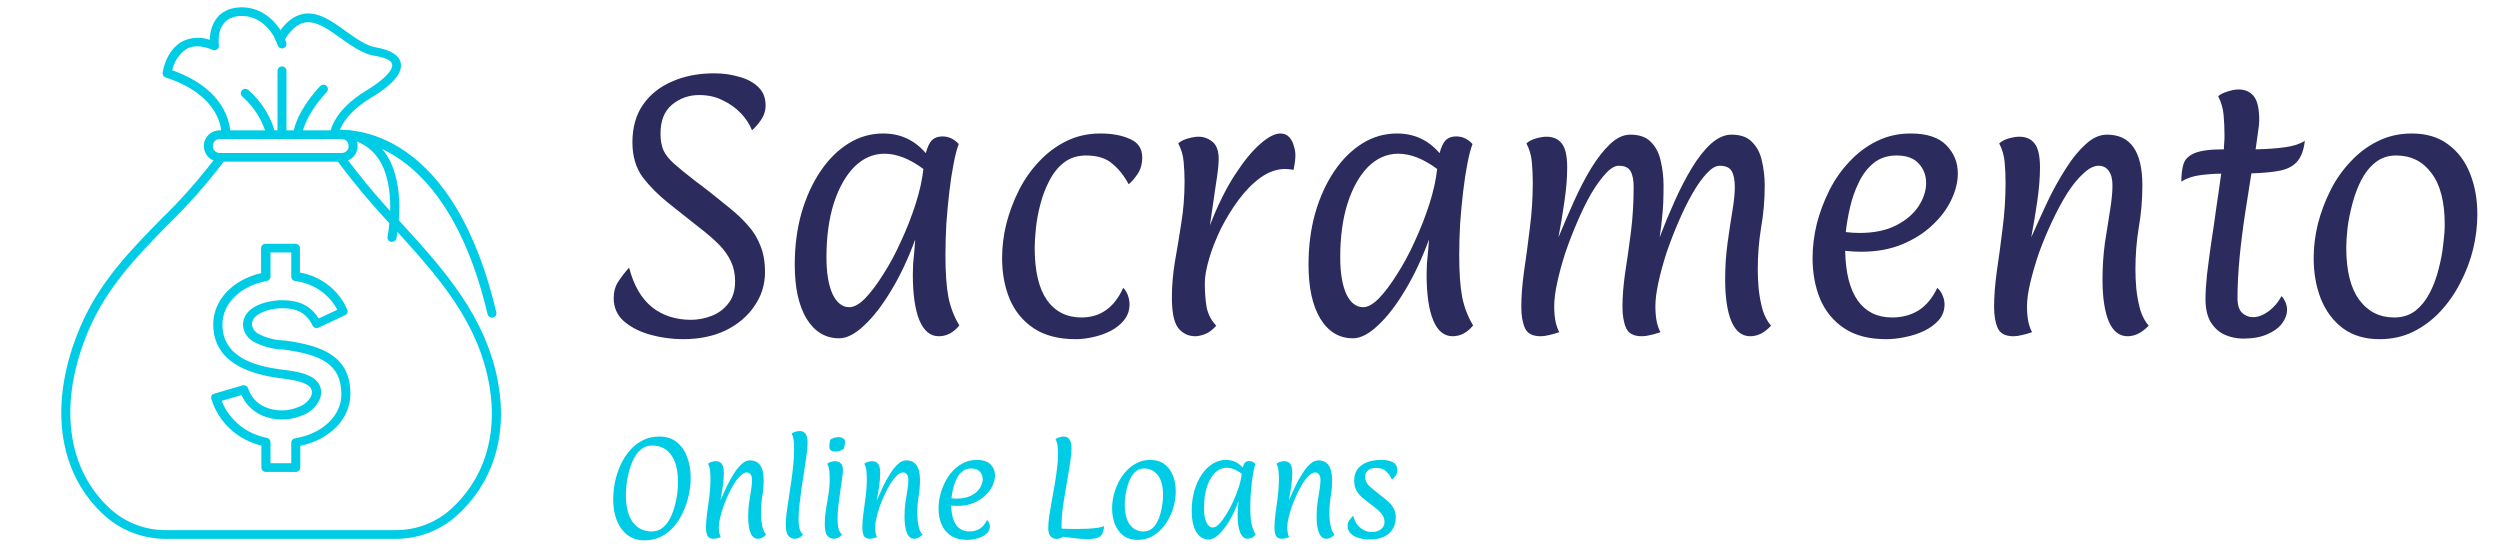
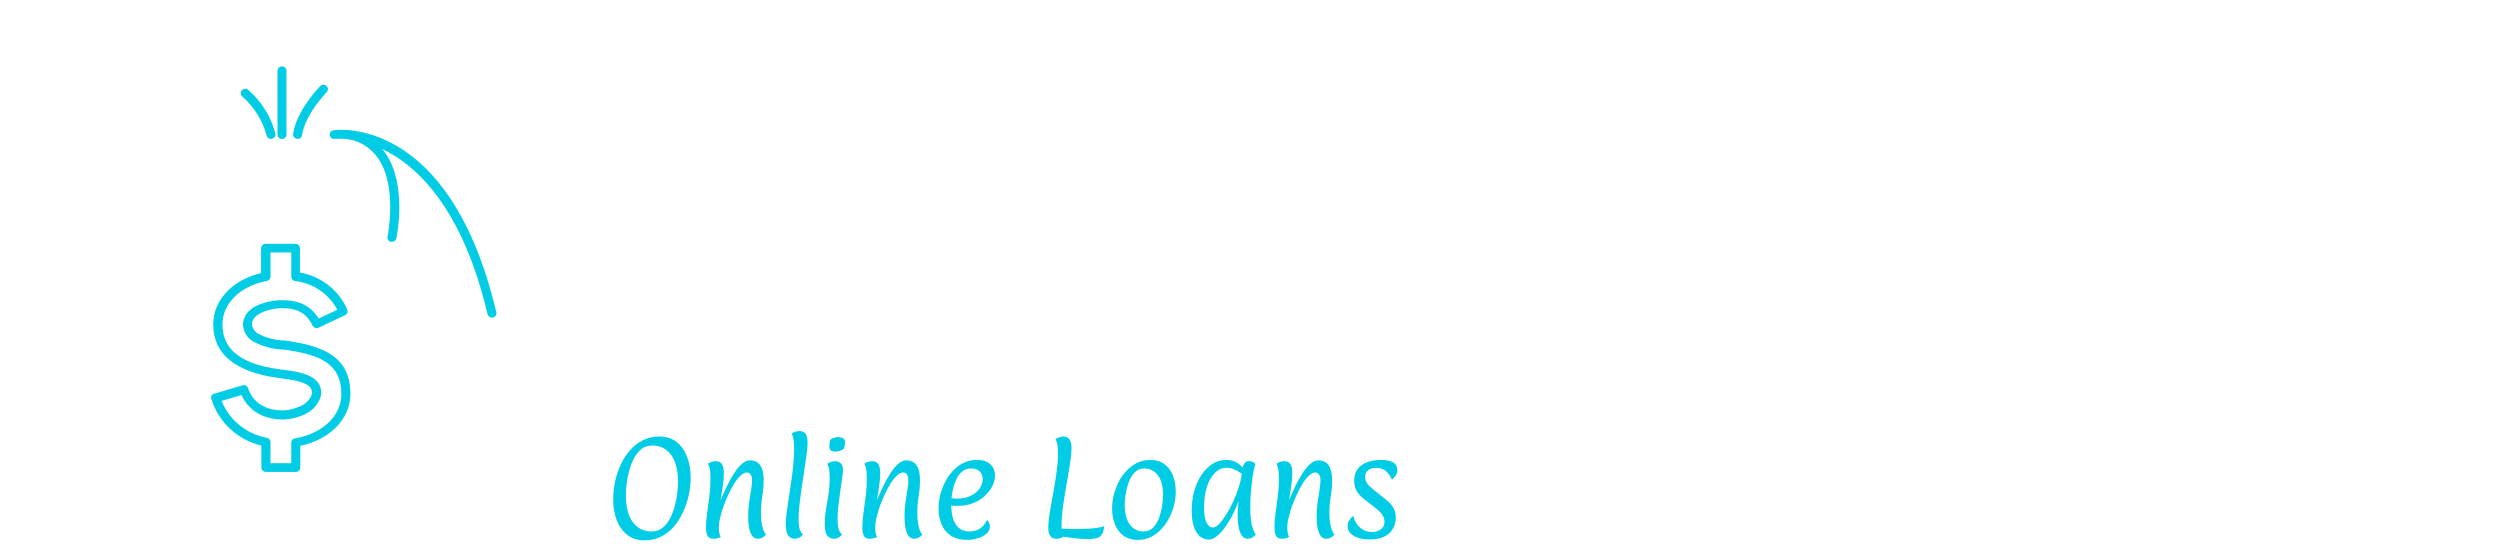
<svg xmlns="http://www.w3.org/2000/svg" width="206" height="45" viewBox="0 0 206 45" fill="none">
  <path d="M53.101 44.526C52.546 44.526 52.075 44.375 51.688 44.075C51.307 43.774 51.017 43.369 50.817 42.862C50.624 42.354 50.527 41.79 50.527 41.169C50.527 40.699 50.575 40.219 50.672 39.73C50.775 39.241 50.927 38.774 51.127 38.329C51.333 37.878 51.588 37.477 51.891 37.126C52.201 36.768 52.559 36.486 52.966 36.279C53.372 36.073 53.83 35.969 54.34 35.969C54.901 35.969 55.372 36.12 55.753 36.42C56.134 36.721 56.421 37.129 56.614 37.643C56.814 38.151 56.914 38.715 56.914 39.335C56.914 39.806 56.863 40.285 56.759 40.774C56.656 41.263 56.501 41.73 56.295 42.175C56.095 42.62 55.843 43.021 55.54 43.379C55.237 43.73 54.882 44.009 54.475 44.216C54.069 44.422 53.611 44.526 53.101 44.526ZM53.691 43.792C54.046 43.792 54.346 43.692 54.592 43.492C54.843 43.291 55.05 43.031 55.211 42.711C55.379 42.385 55.511 42.04 55.608 41.677C55.705 41.307 55.772 40.953 55.811 40.614C55.85 40.27 55.869 39.981 55.869 39.749C55.869 38.746 55.679 37.991 55.298 37.483C54.917 36.969 54.401 36.712 53.75 36.712C53.395 36.712 53.092 36.812 52.84 37.013C52.595 37.214 52.388 37.477 52.221 37.803C52.059 38.122 51.93 38.467 51.833 38.837C51.737 39.201 51.669 39.555 51.63 39.9C51.591 40.238 51.572 40.523 51.572 40.755C51.572 41.758 51.762 42.517 52.143 43.031C52.53 43.539 53.046 43.792 53.691 43.792ZM58.794 44.394C58.536 44.394 58.368 44.306 58.291 44.131C58.213 43.956 58.175 43.73 58.175 43.454C58.175 43.122 58.204 42.742 58.262 42.316C58.326 41.89 58.388 41.435 58.446 40.953C58.51 40.464 58.542 39.972 58.542 39.477C58.542 39.251 58.533 39.031 58.513 38.818C58.494 38.599 58.436 38.398 58.339 38.217C58.41 38.148 58.51 38.094 58.639 38.057C58.775 38.019 58.888 38 58.978 38C59.197 38 59.362 38.072 59.471 38.217C59.587 38.361 59.646 38.618 59.646 38.987C59.646 39.307 59.617 39.668 59.559 40.069C59.5 40.47 59.436 40.856 59.365 41.225C59.533 40.849 59.707 40.467 59.888 40.078C60.075 39.69 60.271 39.335 60.478 39.016C60.684 38.69 60.897 38.43 61.117 38.235C61.336 38.035 61.562 37.934 61.794 37.934C62.549 37.934 62.926 38.477 62.926 39.561C62.926 40.025 62.888 40.476 62.81 40.915C62.739 41.348 62.704 41.796 62.704 42.26C62.704 42.442 62.714 42.648 62.733 42.88C62.759 43.112 62.801 43.335 62.859 43.548C62.923 43.755 63.014 43.924 63.13 44.056C63.014 44.175 62.897 44.263 62.781 44.319C62.672 44.369 62.562 44.394 62.452 44.394C62.188 44.394 61.988 44.237 61.852 43.924C61.717 43.604 61.649 43.153 61.649 42.57C61.649 42.169 61.675 41.78 61.726 41.404C61.784 41.022 61.839 40.674 61.891 40.36C61.942 40.041 61.968 39.774 61.968 39.561C61.968 39.361 61.93 39.207 61.852 39.1C61.775 38.987 61.665 38.931 61.523 38.931C61.375 38.931 61.213 39.013 61.039 39.176C60.865 39.332 60.691 39.545 60.517 39.815C60.349 40.084 60.188 40.385 60.033 40.718C59.878 41.044 59.739 41.376 59.617 41.714C59.5 42.053 59.407 42.373 59.336 42.673C59.265 42.968 59.23 43.222 59.23 43.435C59.23 43.629 59.246 43.802 59.278 43.952C59.317 44.103 59.355 44.206 59.394 44.263C59.271 44.306 59.162 44.338 59.065 44.357C58.968 44.382 58.878 44.394 58.794 44.394ZM65.501 44.394C65.275 44.394 65.091 44.306 64.949 44.131C64.814 43.956 64.746 43.629 64.746 43.153C64.746 42.927 64.768 42.636 64.814 42.279C64.859 41.921 64.917 41.523 64.988 41.084C65.059 40.646 65.126 40.191 65.191 39.721C65.262 39.245 65.32 38.774 65.365 38.31C65.41 37.84 65.433 37.402 65.433 36.994C65.433 36.768 65.423 36.549 65.404 36.336C65.385 36.117 65.326 35.913 65.23 35.725C65.301 35.662 65.404 35.612 65.539 35.574C65.675 35.537 65.788 35.518 65.878 35.518C66.097 35.518 66.262 35.59 66.372 35.734C66.488 35.878 66.546 36.135 66.546 36.505C66.546 36.737 66.52 37.044 66.468 37.427C66.417 37.809 66.356 38.235 66.284 38.705C66.213 39.169 66.139 39.649 66.062 40.144C65.991 40.633 65.93 41.106 65.878 41.564C65.826 42.015 65.801 42.416 65.801 42.767C65.801 43.012 65.82 43.247 65.859 43.473C65.904 43.692 66.007 43.886 66.168 44.056C66.046 44.194 65.923 44.285 65.801 44.328C65.678 44.372 65.578 44.394 65.501 44.394ZM69.634 36.42C69.634 36.489 69.624 36.571 69.605 36.665C69.591 36.759 69.566 36.869 69.527 36.994C69.288 37.138 69.066 37.21 68.859 37.21C68.666 37.21 68.53 37.176 68.453 37.107C68.375 37.032 68.337 36.919 68.337 36.768C68.337 36.699 68.343 36.621 68.356 36.533C68.369 36.446 68.385 36.345 68.404 36.232C68.643 36.088 68.866 36.016 69.072 36.016C69.22 36.016 69.35 36.047 69.46 36.11C69.576 36.173 69.634 36.276 69.634 36.42ZM68.714 44.394C68.488 44.394 68.304 44.306 68.162 44.131C68.027 43.956 67.959 43.629 67.959 43.153C67.959 42.783 67.991 42.401 68.056 42.006C68.127 41.611 68.195 41.2 68.259 40.774C68.33 40.348 68.366 39.9 68.366 39.429C68.366 39.229 68.356 39.022 68.337 38.809C68.317 38.589 68.259 38.392 68.162 38.217C68.233 38.148 68.337 38.094 68.472 38.057C68.608 38.019 68.72 38 68.811 38C68.978 38 69.127 38.053 69.256 38.16C69.392 38.267 69.46 38.452 69.46 38.715C69.46 38.871 69.437 39.107 69.392 39.42C69.346 39.733 69.295 40.088 69.237 40.483C69.179 40.871 69.127 41.266 69.082 41.667C69.037 42.069 69.014 42.435 69.014 42.767C69.014 43.012 69.033 43.247 69.072 43.473C69.117 43.692 69.22 43.886 69.382 44.056C69.259 44.194 69.137 44.285 69.014 44.328C68.891 44.372 68.791 44.394 68.714 44.394ZM71.676 44.394C71.418 44.394 71.25 44.306 71.172 44.131C71.095 43.956 71.056 43.73 71.056 43.454C71.056 43.122 71.085 42.742 71.143 42.316C71.208 41.89 71.269 41.435 71.327 40.953C71.392 40.464 71.424 39.972 71.424 39.477C71.424 39.251 71.414 39.031 71.395 38.818C71.376 38.599 71.318 38.398 71.221 38.217C71.292 38.148 71.392 38.094 71.521 38.057C71.656 38.019 71.769 38 71.86 38C72.079 38 72.243 38.072 72.353 38.217C72.469 38.361 72.527 38.618 72.527 38.987C72.527 39.307 72.498 39.668 72.44 40.069C72.382 40.47 72.318 40.856 72.247 41.225C72.415 40.849 72.589 40.467 72.769 40.078C72.957 39.69 73.153 39.335 73.36 39.016C73.566 38.69 73.779 38.43 73.998 38.235C74.218 38.035 74.444 37.934 74.676 37.934C75.431 37.934 75.808 38.477 75.808 39.561C75.808 40.025 75.769 40.476 75.692 40.915C75.621 41.348 75.586 41.796 75.586 42.26C75.586 42.442 75.595 42.648 75.615 42.88C75.64 43.112 75.682 43.335 75.74 43.548C75.805 43.755 75.895 43.924 76.011 44.056C75.895 44.175 75.779 44.263 75.663 44.319C75.553 44.369 75.444 44.394 75.334 44.394C75.069 44.394 74.869 44.237 74.734 43.924C74.598 43.604 74.531 43.153 74.531 42.57C74.531 42.169 74.556 41.78 74.608 41.404C74.666 41.022 74.721 40.674 74.773 40.36C74.825 40.041 74.85 39.774 74.85 39.561C74.85 39.361 74.811 39.207 74.734 39.1C74.656 38.987 74.547 38.931 74.405 38.931C74.256 38.931 74.095 39.013 73.921 39.176C73.747 39.332 73.573 39.545 73.398 39.815C73.23 40.084 73.069 40.385 72.915 40.718C72.76 41.044 72.621 41.376 72.498 41.714C72.382 42.053 72.289 42.373 72.218 42.673C72.147 42.968 72.111 43.222 72.111 43.435C72.111 43.629 72.127 43.802 72.16 43.952C72.198 44.103 72.237 44.206 72.276 44.263C72.153 44.306 72.043 44.338 71.947 44.357C71.85 44.382 71.759 44.394 71.676 44.394ZM79.699 44.488C79.15 44.488 78.702 44.372 78.353 44.14C78.005 43.908 77.746 43.595 77.579 43.2C77.418 42.805 77.337 42.369 77.337 41.893C77.337 41.529 77.382 41.163 77.473 40.793C77.57 40.417 77.705 40.056 77.879 39.712C78.053 39.367 78.269 39.06 78.528 38.79C78.785 38.514 79.076 38.298 79.399 38.141C79.728 37.978 80.088 37.897 80.483 37.897C80.998 37.897 81.379 38.022 81.625 38.273C81.869 38.524 81.992 38.825 81.992 39.176C81.992 39.451 81.921 39.737 81.779 40.031C81.644 40.32 81.441 40.589 81.17 40.84C80.905 41.091 80.582 41.294 80.202 41.451C79.821 41.608 79.389 41.686 78.905 41.686C78.731 41.686 78.557 41.677 78.382 41.658C78.395 42.36 78.53 42.893 78.789 43.257C79.047 43.614 79.411 43.792 79.882 43.792C80.205 43.792 80.489 43.717 80.734 43.567C80.979 43.41 81.179 43.169 81.334 42.843C81.412 42.912 81.47 42.996 81.508 43.097C81.547 43.191 81.567 43.282 81.567 43.369C81.567 43.564 81.505 43.733 81.383 43.877C81.26 44.015 81.102 44.131 80.908 44.225C80.721 44.313 80.518 44.379 80.299 44.422C80.086 44.466 79.885 44.488 79.699 44.488ZM78.837 41.084C79.308 41.084 79.701 41.003 80.018 40.84C80.334 40.677 80.572 40.473 80.734 40.229C80.895 39.978 80.976 39.73 80.976 39.486C80.976 39.241 80.899 39.035 80.744 38.865C80.589 38.69 80.35 38.602 80.028 38.602C79.737 38.602 79.492 38.684 79.292 38.846C79.099 39.003 78.94 39.21 78.818 39.467C78.695 39.718 78.602 39.984 78.537 40.266C78.472 40.548 78.427 40.812 78.402 41.056C78.557 41.075 78.702 41.084 78.837 41.084ZM89.512 44.422C89.376 44.422 89.202 44.413 88.989 44.394C88.776 44.375 88.548 44.35 88.302 44.319C88.064 44.288 87.834 44.256 87.615 44.225C87.512 44.294 87.412 44.341 87.315 44.366C87.225 44.391 87.144 44.404 87.073 44.404C86.867 44.404 86.699 44.335 86.57 44.197C86.441 44.053 86.376 43.818 86.376 43.492C86.376 43.228 86.402 42.909 86.454 42.532C86.512 42.156 86.58 41.752 86.657 41.319C86.741 40.881 86.822 40.432 86.899 39.975C86.976 39.517 87.041 39.075 87.093 38.649C87.151 38.217 87.18 37.818 87.18 37.455C87.18 37.229 87.17 37.01 87.151 36.797C87.131 36.577 87.073 36.373 86.976 36.185C87.048 36.123 87.151 36.073 87.286 36.035C87.422 35.991 87.534 35.969 87.625 35.969C87.844 35.969 88.008 36.044 88.118 36.195C88.234 36.339 88.293 36.596 88.293 36.966C88.293 37.223 88.264 37.546 88.206 37.934C88.154 38.323 88.086 38.752 88.002 39.223C87.925 39.687 87.844 40.163 87.76 40.652C87.677 41.135 87.606 41.602 87.547 42.053C87.496 42.504 87.47 42.912 87.47 43.275C87.47 43.319 87.47 43.366 87.47 43.416C87.47 43.46 87.473 43.507 87.48 43.557C87.847 43.576 88.264 43.586 88.728 43.586C89.044 43.586 89.351 43.579 89.647 43.567C89.951 43.548 90.219 43.523 90.451 43.492C90.689 43.454 90.867 43.404 90.983 43.341C90.957 43.686 90.883 43.934 90.76 44.084C90.644 44.234 90.48 44.328 90.267 44.366C90.06 44.404 89.809 44.422 89.512 44.422ZM93.746 44.488C93.281 44.488 92.892 44.372 92.575 44.14C92.265 43.908 92.03 43.595 91.869 43.2C91.714 42.805 91.636 42.369 91.636 41.893C91.636 41.529 91.682 41.163 91.772 40.793C91.869 40.417 92.004 40.056 92.178 39.712C92.353 39.367 92.569 39.06 92.827 38.79C93.085 38.514 93.376 38.298 93.698 38.141C94.027 37.978 94.388 37.897 94.782 37.897C95.246 37.897 95.633 38.013 95.943 38.245C96.26 38.477 96.495 38.79 96.649 39.185C96.804 39.574 96.882 40.009 96.882 40.492C96.882 40.856 96.837 41.225 96.746 41.602C96.656 41.971 96.521 42.329 96.34 42.673C96.165 43.018 95.95 43.328 95.691 43.604C95.44 43.874 95.149 44.09 94.82 44.253C94.498 44.41 94.14 44.488 93.746 44.488ZM94.22 43.792C94.485 43.792 94.711 43.72 94.898 43.576C95.085 43.426 95.24 43.231 95.362 42.993C95.485 42.755 95.579 42.501 95.643 42.232C95.714 41.962 95.763 41.702 95.788 41.451C95.821 41.2 95.837 40.99 95.837 40.821C95.837 40.088 95.695 39.536 95.411 39.166C95.133 38.79 94.756 38.602 94.278 38.602C94.02 38.602 93.798 38.677 93.611 38.828C93.43 38.972 93.279 39.163 93.156 39.401C93.04 39.633 92.946 39.884 92.875 40.154C92.805 40.423 92.753 40.683 92.72 40.934C92.695 41.185 92.681 41.395 92.681 41.564C92.681 42.297 92.82 42.852 93.098 43.228C93.376 43.604 93.749 43.792 94.22 43.792ZM99.618 44.46C99.18 44.46 98.831 44.25 98.573 43.83C98.322 43.41 98.196 42.833 98.196 42.1C98.196 41.511 98.266 40.962 98.409 40.454C98.557 39.94 98.76 39.492 99.018 39.11C99.276 38.727 99.576 38.43 99.918 38.217C100.26 38.003 100.631 37.897 101.031 37.897C101.58 37.897 102.034 38.107 102.396 38.527C102.447 38.333 102.512 38.194 102.59 38.113C102.673 38.032 102.786 37.991 102.928 37.991C103.128 37.991 103.302 38.072 103.451 38.235C103.393 38.386 103.338 38.596 103.286 38.865C103.235 39.129 103.19 39.426 103.151 39.759C103.112 40.084 103.08 40.426 103.054 40.783C103.035 41.135 103.025 41.473 103.025 41.799C103.025 42.363 103.057 42.815 103.122 43.153C103.192 43.485 103.308 43.783 103.47 44.046C103.283 44.278 103.064 44.394 102.812 44.394C102.541 44.394 102.334 44.225 102.193 43.886C102.05 43.548 101.98 43.056 101.98 42.41C101.98 42.316 101.983 42.203 101.99 42.072C102.002 41.934 102.015 41.796 102.028 41.658C102.041 41.514 102.05 41.392 102.057 41.291C101.837 41.893 101.583 42.435 101.293 42.918C101.009 43.394 100.718 43.77 100.422 44.046C100.131 44.322 99.863 44.46 99.618 44.46ZM99.948 43.463C100.095 43.463 100.263 43.369 100.451 43.181C100.637 42.987 100.831 42.73 101.031 42.41C101.237 42.09 101.428 41.736 101.602 41.348C101.783 40.959 101.938 40.564 102.067 40.163C102.196 39.762 102.28 39.386 102.319 39.035C101.88 38.709 101.463 38.546 101.07 38.546C100.709 38.546 100.386 38.687 100.102 38.969C99.825 39.251 99.605 39.643 99.444 40.144C99.289 40.639 99.212 41.213 99.212 41.865C99.212 42.36 99.276 42.752 99.406 43.04C99.541 43.322 99.722 43.463 99.948 43.463ZM105.633 44.394C105.375 44.394 105.207 44.306 105.13 44.131C105.053 43.956 105.014 43.73 105.014 43.454C105.014 43.122 105.043 42.742 105.101 42.316C105.165 41.89 105.227 41.435 105.285 40.953C105.349 40.464 105.382 39.972 105.382 39.477C105.382 39.251 105.372 39.031 105.353 38.818C105.333 38.599 105.275 38.398 105.178 38.217C105.25 38.148 105.349 38.094 105.478 38.057C105.614 38.019 105.727 38 105.817 38C106.036 38 106.201 38.072 106.311 38.217C106.427 38.361 106.485 38.618 106.485 38.987C106.485 39.307 106.456 39.668 106.398 40.069C106.34 40.47 106.275 40.856 106.204 41.225C106.372 40.849 106.546 40.467 106.727 40.078C106.914 39.69 107.11 39.335 107.317 39.016C107.524 38.69 107.737 38.43 107.956 38.235C108.175 38.035 108.401 37.934 108.633 37.934C109.388 37.934 109.766 38.477 109.766 39.561C109.766 40.025 109.727 40.476 109.65 40.915C109.578 41.348 109.543 41.796 109.543 42.26C109.543 42.442 109.553 42.648 109.572 42.88C109.598 43.112 109.64 43.335 109.698 43.548C109.762 43.755 109.853 43.924 109.969 44.056C109.853 44.175 109.737 44.263 109.621 44.319C109.511 44.369 109.401 44.394 109.291 44.394C109.027 44.394 108.827 44.237 108.691 43.924C108.556 43.604 108.488 43.153 108.488 42.57C108.488 42.169 108.514 41.78 108.566 41.404C108.624 41.022 108.678 40.674 108.73 40.36C108.782 40.041 108.808 39.774 108.808 39.561C108.808 39.361 108.769 39.207 108.691 39.1C108.614 38.987 108.504 38.931 108.362 38.931C108.214 38.931 108.053 39.013 107.879 39.176C107.704 39.332 107.53 39.545 107.356 39.815C107.188 40.084 107.027 40.385 106.872 40.718C106.717 41.044 106.578 41.376 106.456 41.714C106.34 42.053 106.246 42.373 106.175 42.673C106.104 42.968 106.069 43.222 106.069 43.435C106.069 43.629 106.085 43.802 106.117 43.952C106.156 44.103 106.195 44.206 106.233 44.263C106.111 44.306 106.001 44.338 105.904 44.357C105.807 44.382 105.717 44.394 105.633 44.394ZM112.853 44.451C112.53 44.451 112.23 44.41 111.953 44.328C111.682 44.247 111.463 44.125 111.295 43.962C111.127 43.792 111.043 43.582 111.043 43.332C111.043 43.156 111.088 43.003 111.179 42.871C111.275 42.739 111.385 42.614 111.508 42.495C111.591 42.815 111.714 43.075 111.875 43.275C112.043 43.47 112.227 43.614 112.427 43.708C112.634 43.796 112.837 43.84 113.037 43.84C113.321 43.84 113.566 43.767 113.772 43.623C113.979 43.473 114.082 43.272 114.082 43.021C114.082 42.783 114.018 42.576 113.888 42.401C113.759 42.219 113.569 42.031 113.317 41.837C113.066 41.636 112.756 41.395 112.388 41.113C112.15 40.931 111.956 40.721 111.808 40.483C111.659 40.244 111.585 39.95 111.585 39.599C111.585 39.053 111.785 38.633 112.185 38.339C112.592 38.044 113.14 37.897 113.83 37.897C114.211 37.897 114.524 37.959 114.769 38.085C115.015 38.21 115.137 38.439 115.137 38.771C115.137 38.934 115.085 39.085 114.982 39.223C114.879 39.354 114.782 39.455 114.692 39.523C114.582 39.254 114.424 39.025 114.217 38.837C114.018 38.649 113.737 38.555 113.376 38.555C113.098 38.555 112.878 38.624 112.717 38.762C112.563 38.9 112.485 39.069 112.485 39.27C112.485 39.42 112.511 39.555 112.563 39.674C112.614 39.793 112.704 39.918 112.834 40.05C112.969 40.175 113.149 40.329 113.376 40.511C113.602 40.693 113.888 40.921 114.237 41.197C114.482 41.392 114.672 41.605 114.808 41.837C114.943 42.062 115.011 42.332 115.011 42.645C115.011 43.178 114.827 43.614 114.459 43.952C114.092 44.285 113.556 44.451 112.853 44.451Z" fill="#00CDE5" />
-   <path d="M56.292 27.948C55.38 27.948 54.484 27.827 53.604 27.586C52.725 27.344 51.995 26.973 51.414 26.473C50.85 25.974 50.568 25.337 50.568 24.563C50.568 24.047 50.693 23.596 50.942 23.209C51.207 22.806 51.506 22.419 51.837 22.049C52.219 23.515 52.85 24.604 53.729 25.313C54.608 26.006 55.678 26.352 56.939 26.352C57.503 26.352 58.059 26.248 58.606 26.038C59.171 25.829 59.635 25.49 60 25.023C60.382 24.555 60.572 23.943 60.572 23.185C60.572 22.572 60.456 22.024 60.224 21.541C60.008 21.057 59.677 20.59 59.229 20.138C58.781 19.687 58.208 19.195 57.511 18.663C56.831 18.115 56.018 17.471 55.073 16.729C54.243 16.068 53.538 15.359 52.957 14.601C52.393 13.828 52.111 12.869 52.111 11.724C52.111 10.499 52.402 9.467 52.982 8.629C53.563 7.791 54.359 7.154 55.371 6.719C56.383 6.268 57.545 6.042 58.855 6.042C59.585 6.042 60.274 6.139 60.921 6.332C61.568 6.509 62.09 6.792 62.489 7.178C62.887 7.565 63.086 8.065 63.086 8.678C63.086 9.129 62.953 9.54 62.688 9.911C62.439 10.265 62.198 10.539 61.966 10.733C61.767 10.233 61.46 9.766 61.045 9.33C60.631 8.895 60.133 8.54 59.552 8.266C58.988 7.976 58.341 7.831 57.611 7.831C56.765 7.831 56.018 8.097 55.371 8.629C54.741 9.161 54.426 9.951 54.426 10.999C54.426 11.563 54.509 12.03 54.675 12.401C54.84 12.756 55.131 13.118 55.545 13.489C55.96 13.86 56.533 14.327 57.263 14.892C58.009 15.44 58.963 16.189 60.124 17.14C60.722 17.624 61.236 18.115 61.667 18.615C62.099 19.099 62.431 19.647 62.663 20.259C62.912 20.856 63.036 21.581 63.036 22.435C63.036 23.451 62.746 24.378 62.165 25.216C61.601 26.054 60.813 26.723 59.801 27.223C58.789 27.706 57.619 27.948 56.292 27.948ZM69.145 27.876C68.017 27.876 67.121 27.336 66.457 26.256C65.81 25.176 65.487 23.693 65.487 21.807C65.487 20.291 65.669 18.881 66.034 17.575C66.416 16.254 66.939 15.101 67.602 14.118C68.266 13.134 69.037 12.369 69.916 11.821C70.796 11.273 71.75 10.999 72.778 10.999C74.189 10.999 75.358 11.539 76.287 12.619C76.42 12.119 76.586 11.764 76.785 11.555C77.001 11.345 77.291 11.241 77.656 11.241C78.17 11.241 78.618 11.45 79 11.869C78.85 12.256 78.71 12.796 78.577 13.489C78.444 14.166 78.328 14.932 78.228 15.786C78.129 16.624 78.046 17.503 77.98 18.422C77.93 19.324 77.905 20.195 77.905 21.033C77.905 22.484 77.988 23.644 78.154 24.515C78.336 25.369 78.635 26.135 79.05 26.812C78.569 27.408 78.004 27.706 77.357 27.706C76.66 27.706 76.13 27.271 75.765 26.401C75.4 25.53 75.217 24.265 75.217 22.605C75.217 22.363 75.225 22.073 75.242 21.734C75.275 21.38 75.308 21.025 75.342 20.67C75.375 20.3 75.4 19.985 75.416 19.727C74.852 21.275 74.197 22.669 73.45 23.91C72.72 25.135 71.974 26.103 71.21 26.812C70.464 27.521 69.775 27.876 69.145 27.876ZM69.991 25.313C70.373 25.313 70.804 25.071 71.285 24.587C71.766 24.088 72.264 23.427 72.778 22.605C73.309 21.783 73.799 20.872 74.247 19.872C74.711 18.873 75.109 17.858 75.441 16.826C75.773 15.794 75.989 14.827 76.088 13.924C74.96 13.086 73.89 12.667 72.878 12.667C71.949 12.667 71.119 13.03 70.389 13.755C69.676 14.48 69.112 15.488 68.697 16.777C68.299 18.051 68.1 19.526 68.1 21.202C68.1 22.476 68.266 23.483 68.598 24.225C68.946 24.95 69.41 25.313 69.991 25.313ZM88.644 27.948C87.234 27.948 86.081 27.65 85.185 27.054C84.289 26.457 83.625 25.651 83.194 24.636C82.779 23.62 82.572 22.5 82.572 21.275C82.572 20.34 82.688 19.397 82.92 18.446C83.169 17.479 83.517 16.552 83.965 15.665C84.413 14.779 84.969 13.989 85.633 13.296C86.296 12.586 87.043 12.03 87.872 11.627C88.719 11.208 89.647 10.999 90.659 10.999C91.638 10.999 92.46 11.152 93.123 11.458C93.787 11.748 94.119 12.248 94.119 12.957C94.119 13.521 93.986 13.989 93.721 14.36C93.472 14.73 93.231 15.004 92.999 15.182C92.634 14.489 92.186 13.924 91.655 13.489C91.141 13.038 90.419 12.812 89.49 12.812C88.776 12.812 88.171 13.006 87.673 13.392C87.192 13.763 86.794 14.255 86.479 14.867C86.163 15.464 85.915 16.109 85.732 16.802C85.55 17.495 85.425 18.164 85.359 18.809C85.293 19.453 85.259 19.993 85.259 20.429C85.259 22.314 85.591 23.741 86.255 24.708C86.935 25.675 87.889 26.159 89.117 26.159C90.676 26.159 91.821 25.345 92.551 23.717C92.733 23.894 92.866 24.112 92.949 24.37C93.032 24.611 93.073 24.845 93.073 25.071C93.073 25.571 92.924 26.006 92.626 26.377C92.344 26.731 91.97 27.029 91.506 27.271C91.058 27.497 90.577 27.666 90.062 27.779C89.565 27.892 89.092 27.948 88.644 27.948ZM98.504 27.706C97.924 27.706 97.451 27.481 97.086 27.029C96.737 26.578 96.563 25.74 96.563 24.515C96.563 23.564 96.646 22.581 96.812 21.565C96.994 20.549 97.169 19.494 97.335 18.398C97.517 17.301 97.608 16.149 97.608 14.94C97.608 14.424 97.583 13.892 97.534 13.344C97.484 12.78 97.335 12.272 97.086 11.821C97.268 11.643 97.534 11.507 97.882 11.41C98.23 11.313 98.521 11.265 98.753 11.265C99.184 11.265 99.566 11.402 99.898 11.676C100.246 11.95 100.42 12.425 100.42 13.102C100.42 13.57 100.337 14.303 100.172 15.303C100.022 16.302 99.865 17.39 99.699 18.567C100.329 16.939 101.009 15.56 101.739 14.432C102.469 13.304 103.166 12.45 103.83 11.869C104.493 11.289 105.049 10.999 105.497 10.999C105.812 10.999 106.061 11.104 106.244 11.313C106.426 11.523 106.551 11.764 106.617 12.038C106.7 12.312 106.741 12.562 106.741 12.788C106.741 12.981 106.725 13.191 106.692 13.417C106.658 13.642 106.625 13.836 106.592 13.997C106.343 13.949 106.111 13.924 105.895 13.924C105.215 13.924 104.543 14.158 103.88 14.626C103.232 15.093 102.627 15.706 102.063 16.463C101.515 17.205 101.026 18.003 100.595 18.857C100.18 19.711 99.856 20.541 99.624 21.347C99.392 22.137 99.276 22.798 99.276 23.33C99.276 24.055 99.325 24.716 99.425 25.313C99.541 25.893 99.806 26.401 100.221 26.836C99.906 27.191 99.591 27.424 99.276 27.537C98.96 27.65 98.703 27.706 98.504 27.706ZM111.48 27.876C110.352 27.876 109.456 27.336 108.792 26.256C108.145 25.176 107.822 23.693 107.822 21.807C107.822 20.291 108.004 18.881 108.369 17.575C108.751 16.254 109.274 15.101 109.937 14.118C110.601 13.134 111.372 12.369 112.252 11.821C113.131 11.273 114.085 10.999 115.113 10.999C116.524 10.999 117.693 11.539 118.622 12.619C118.755 12.119 118.921 11.764 119.12 11.555C119.336 11.345 119.626 11.241 119.991 11.241C120.505 11.241 120.953 11.45 121.335 11.869C121.186 12.256 121.045 12.796 120.912 13.489C120.779 14.166 120.663 14.932 120.563 15.786C120.464 16.624 120.381 17.503 120.315 18.422C120.265 19.324 120.24 20.195 120.24 21.033C120.24 22.484 120.323 23.644 120.489 24.515C120.671 25.369 120.97 26.135 121.385 26.812C120.904 27.408 120.339 27.706 119.692 27.706C118.996 27.706 118.465 27.271 118.1 26.401C117.735 25.53 117.552 24.265 117.552 22.605C117.552 22.363 117.561 22.073 117.577 21.734C117.61 21.38 117.643 21.025 117.677 20.67C117.71 20.3 117.735 19.985 117.751 19.727C117.187 21.275 116.532 22.669 115.785 23.91C115.055 25.135 114.309 26.103 113.546 26.812C112.799 27.521 112.111 27.876 111.48 27.876ZM112.326 25.313C112.708 25.313 113.139 25.071 113.62 24.587C114.101 24.088 114.599 23.427 115.113 22.605C115.644 21.783 116.134 20.872 116.582 19.872C117.046 18.873 117.444 17.858 117.776 16.826C118.108 15.794 118.324 14.827 118.423 13.924C117.295 13.086 116.225 12.667 115.213 12.667C114.284 12.667 113.454 13.03 112.724 13.755C112.011 14.48 111.447 15.488 111.032 16.777C110.634 18.051 110.435 19.526 110.435 21.202C110.435 22.476 110.601 23.483 110.933 24.225C111.281 24.95 111.746 25.313 112.326 25.313ZM126.947 27.706C126.284 27.706 125.852 27.481 125.653 27.029C125.454 26.578 125.355 25.998 125.355 25.289C125.355 24.434 125.429 23.459 125.579 22.363C125.745 21.267 125.902 20.098 126.051 18.857C126.217 17.6 126.3 16.334 126.3 15.061C126.3 14.48 126.275 13.916 126.226 13.368C126.176 12.804 126.027 12.288 125.778 11.821C125.96 11.643 126.217 11.507 126.549 11.41C126.898 11.313 127.188 11.265 127.42 11.265C127.984 11.265 128.407 11.45 128.689 11.821C128.988 12.191 129.137 12.852 129.137 13.803C129.137 14.626 129.063 15.552 128.913 16.584C128.764 17.616 128.598 18.607 128.416 19.558C128.814 18.591 129.237 17.608 129.685 16.608C130.133 15.609 130.606 14.698 131.103 13.876C131.618 13.038 132.14 12.369 132.671 11.869C133.219 11.353 133.774 11.095 134.338 11.095C135.102 11.095 135.674 11.305 136.056 11.724C136.454 12.127 136.719 12.651 136.852 13.296C137.001 13.941 137.076 14.601 137.076 15.278C137.076 15.826 137.068 16.302 137.051 16.705C137.034 17.108 137.001 17.527 136.951 17.962C136.918 18.398 136.852 18.93 136.752 19.558C137.134 18.559 137.549 17.559 137.997 16.56C138.445 15.56 138.917 14.65 139.415 13.828C139.913 13.006 140.436 12.345 140.983 11.845C141.547 11.345 142.111 11.095 142.675 11.095C143.438 11.095 144.011 11.305 144.392 11.724C144.791 12.127 145.056 12.651 145.189 13.296C145.338 13.941 145.413 14.601 145.413 15.278C145.413 16.471 145.313 17.632 145.114 18.76C144.932 19.872 144.84 21.025 144.84 22.218C144.84 22.685 144.865 23.217 144.915 23.814C144.981 24.41 145.089 24.982 145.239 25.53C145.404 26.062 145.637 26.497 145.935 26.836C145.653 27.142 145.363 27.368 145.064 27.513C144.782 27.642 144.5 27.706 144.218 27.706C143.538 27.706 143.024 27.303 142.675 26.497C142.327 25.675 142.153 24.515 142.153 23.016C142.153 21.984 142.219 20.985 142.352 20.017C142.484 19.05 142.617 18.172 142.75 17.382C142.883 16.576 142.949 15.923 142.949 15.424C142.949 14.843 142.866 14.408 142.7 14.118C142.534 13.812 142.202 13.658 141.705 13.658C141.373 13.658 141.016 13.868 140.635 14.287C140.253 14.69 139.863 15.238 139.465 15.931C139.067 16.624 138.685 17.398 138.32 18.252C137.955 19.091 137.623 19.945 137.325 20.815C137.043 21.686 136.819 22.508 136.653 23.282C136.487 24.039 136.404 24.692 136.404 25.24C136.404 25.74 136.445 26.183 136.528 26.57C136.628 26.957 136.728 27.223 136.827 27.368C136.512 27.481 136.23 27.561 135.981 27.61C135.732 27.674 135.5 27.706 135.284 27.706C134.621 27.706 134.189 27.481 133.99 27.029C133.791 26.578 133.691 25.998 133.691 25.289C133.691 24.434 133.766 23.491 133.915 22.46C134.081 21.412 134.239 20.3 134.388 19.123C134.538 17.93 134.612 16.697 134.612 15.424C134.612 14.843 134.529 14.408 134.363 14.118C134.197 13.812 133.874 13.658 133.393 13.658C133.061 13.658 132.704 13.868 132.323 14.287C131.941 14.69 131.543 15.238 131.128 15.931C130.73 16.624 130.348 17.398 129.983 18.252C129.618 19.091 129.287 19.945 128.988 20.815C128.706 21.686 128.482 22.508 128.316 23.282C128.15 24.039 128.067 24.692 128.067 25.24C128.067 25.74 128.109 26.183 128.192 26.57C128.291 26.957 128.391 27.223 128.49 27.368C128.175 27.481 127.893 27.561 127.644 27.61C127.395 27.674 127.163 27.706 126.947 27.706ZM155.427 27.948C154.017 27.948 152.864 27.65 151.968 27.054C151.072 26.457 150.409 25.651 149.977 24.636C149.562 23.62 149.355 22.5 149.355 21.275C149.355 20.34 149.471 19.397 149.703 18.446C149.952 17.479 150.301 16.552 150.749 15.665C151.197 14.779 151.752 13.989 152.416 13.296C153.08 12.586 153.826 12.03 154.656 11.627C155.502 11.208 156.431 10.999 157.443 10.999C158.77 10.999 159.749 11.321 160.379 11.966C161.01 12.611 161.325 13.384 161.325 14.287C161.325 14.996 161.143 15.73 160.778 16.487C160.429 17.229 159.907 17.922 159.21 18.567C158.53 19.212 157.7 19.735 156.721 20.138C155.742 20.541 154.631 20.743 153.387 20.743C152.939 20.743 152.491 20.719 152.043 20.67C152.076 22.476 152.424 23.846 153.088 24.781C153.752 25.7 154.689 26.159 155.9 26.159C156.73 26.159 157.46 25.966 158.09 25.579C158.72 25.176 159.235 24.555 159.633 23.717C159.832 23.894 159.981 24.112 160.081 24.37C160.18 24.611 160.23 24.845 160.23 25.071C160.23 25.571 160.073 26.006 159.757 26.377C159.442 26.731 159.036 27.029 158.538 27.271C158.057 27.497 157.534 27.666 156.97 27.779C156.423 27.892 155.908 27.948 155.427 27.948ZM153.212 19.195C154.423 19.195 155.436 18.986 156.248 18.567C157.061 18.148 157.675 17.624 158.09 16.995C158.505 16.35 158.712 15.714 158.712 15.085C158.712 14.456 158.513 13.924 158.115 13.489C157.717 13.038 157.103 12.812 156.273 12.812C155.527 12.812 154.896 13.022 154.382 13.441C153.884 13.844 153.478 14.376 153.163 15.037C152.847 15.681 152.607 16.366 152.441 17.092C152.275 17.817 152.159 18.494 152.092 19.123C152.491 19.171 152.864 19.195 153.212 19.195ZM165.905 27.706C165.241 27.706 164.81 27.481 164.611 27.029C164.412 26.578 164.312 25.998 164.312 25.289C164.312 24.434 164.387 23.459 164.536 22.363C164.702 21.267 164.86 20.098 165.009 18.857C165.175 17.6 165.258 16.334 165.258 15.061C165.258 14.48 165.233 13.916 165.183 13.368C165.133 12.804 164.984 12.288 164.735 11.821C164.918 11.643 165.175 11.507 165.507 11.41C165.855 11.313 166.145 11.265 166.378 11.265C166.942 11.265 167.365 11.45 167.647 11.821C167.946 12.191 168.095 12.852 168.095 13.803C168.095 14.626 168.02 15.552 167.871 16.584C167.722 17.616 167.556 18.607 167.373 19.558C167.804 18.591 168.252 17.608 168.717 16.608C169.198 15.609 169.704 14.698 170.235 13.876C170.766 13.038 171.313 12.369 171.877 11.869C172.442 11.353 173.022 11.095 173.619 11.095C175.561 11.095 176.531 12.49 176.531 15.278C176.531 16.471 176.432 17.632 176.233 18.76C176.05 19.872 175.959 21.025 175.959 22.218C175.959 22.685 175.984 23.217 176.033 23.814C176.1 24.41 176.208 24.982 176.357 25.53C176.523 26.062 176.755 26.497 177.054 26.836C176.755 27.142 176.456 27.368 176.158 27.513C175.876 27.642 175.594 27.706 175.312 27.706C174.632 27.706 174.117 27.303 173.769 26.497C173.42 25.675 173.246 24.515 173.246 23.016C173.246 21.984 173.313 20.985 173.445 20.017C173.595 19.034 173.736 18.14 173.868 17.334C174.001 16.512 174.067 15.826 174.067 15.278C174.067 14.763 173.968 14.368 173.769 14.094C173.57 13.803 173.288 13.658 172.923 13.658C172.541 13.658 172.126 13.868 171.678 14.287C171.23 14.69 170.782 15.238 170.335 15.931C169.903 16.624 169.488 17.398 169.09 18.252C168.692 19.091 168.335 19.945 168.02 20.815C167.722 21.686 167.481 22.508 167.298 23.282C167.116 24.039 167.025 24.692 167.025 25.24C167.025 25.74 167.066 26.183 167.149 26.57C167.249 26.957 167.348 27.223 167.448 27.368C167.133 27.481 166.851 27.561 166.602 27.61C166.353 27.674 166.121 27.706 165.905 27.706ZM184.842 27.9C184.311 27.9 183.805 27.795 183.324 27.586C182.86 27.376 182.478 27.038 182.18 26.57C181.881 26.087 181.732 25.442 181.732 24.636C181.732 24.104 181.773 23.435 181.856 22.629C181.956 21.807 182.072 20.928 182.204 19.993C182.354 19.042 182.495 18.075 182.627 17.092C182.777 16.109 182.91 15.182 183.026 14.311C182.511 14.311 181.939 14.351 181.309 14.432C180.695 14.513 180.172 14.69 179.741 14.964C179.741 14.4 179.799 13.924 179.915 13.537C180.031 13.134 180.338 12.828 180.836 12.619C181.333 12.409 182.138 12.304 183.25 12.304C183.25 12.127 183.258 11.95 183.275 11.772C183.291 11.595 183.299 11.402 183.299 11.192C183.299 10.596 183.275 10.024 183.225 9.475C183.175 8.927 183.026 8.412 182.777 7.928C182.959 7.767 183.216 7.638 183.548 7.541C183.897 7.428 184.195 7.372 184.444 7.372C184.992 7.372 185.415 7.557 185.713 7.928C186.012 8.299 186.161 8.96 186.161 9.911C186.161 10.136 186.128 10.459 186.062 10.878C186.012 11.281 185.946 11.756 185.863 12.304C186.775 12.288 187.58 12.232 188.277 12.135C188.973 12.038 189.521 11.861 189.919 11.603C189.836 12.329 189.637 12.885 189.322 13.271C189.023 13.642 188.567 13.9 187.953 14.045C187.339 14.174 186.526 14.255 185.514 14.287C185.348 15.319 185.174 16.431 184.992 17.624C184.809 18.817 184.66 20.009 184.544 21.202C184.428 22.395 184.37 23.515 184.37 24.563C184.37 25.127 184.494 25.53 184.743 25.772C185.008 26.014 185.307 26.135 185.639 26.135C186.053 26.135 186.485 25.974 186.933 25.651C187.381 25.313 187.737 24.894 188.003 24.394C188.301 24.749 188.451 25.127 188.451 25.53C188.451 25.917 188.31 26.296 188.028 26.667C187.762 27.021 187.364 27.311 186.833 27.537C186.302 27.779 185.639 27.9 184.842 27.9ZM196.071 27.948C194.876 27.948 193.872 27.65 193.06 27.054C192.263 26.457 191.658 25.651 191.243 24.636C190.845 23.62 190.646 22.5 190.646 21.275C190.646 20.34 190.762 19.397 190.994 18.446C191.243 17.479 191.591 16.552 192.039 15.665C192.487 14.779 193.043 13.989 193.707 13.296C194.37 12.586 195.117 12.03 195.946 11.627C196.792 11.208 197.721 10.999 198.734 10.999C199.928 10.999 200.923 11.297 201.72 11.893C202.533 12.49 203.138 13.296 203.536 14.311C203.935 15.311 204.134 16.431 204.134 17.672C204.134 18.607 204.018 19.558 203.785 20.525C203.553 21.476 203.205 22.395 202.74 23.282C202.292 24.168 201.736 24.966 201.073 25.675C200.426 26.369 199.679 26.925 198.833 27.344C198.004 27.747 197.083 27.948 196.071 27.948ZM197.29 26.159C197.97 26.159 198.551 25.974 199.032 25.603C199.513 25.216 199.911 24.716 200.227 24.104C200.542 23.491 200.782 22.838 200.948 22.145C201.131 21.452 201.255 20.783 201.322 20.138C201.405 19.494 201.446 18.954 201.446 18.518C201.446 16.632 201.081 15.214 200.351 14.263C199.638 13.296 198.667 12.812 197.439 12.812C196.776 12.812 196.203 13.006 195.722 13.392C195.258 13.763 194.868 14.255 194.553 14.867C194.254 15.464 194.013 16.109 193.831 16.802C193.648 17.495 193.516 18.164 193.433 18.809C193.366 19.453 193.333 19.993 193.333 20.429C193.333 22.314 193.69 23.741 194.403 24.708C195.117 25.675 196.079 26.159 197.29 26.159Z" fill="#2B2B5E" />
  <path d="M24.37 38.887H21.906C21.808 38.885 21.715 38.847 21.646 38.78C21.577 38.713 21.538 38.623 21.537 38.528V36.718C20.567 36.482 19.678 36.005 18.956 35.334C18.235 34.662 17.706 33.819 17.422 32.888C17.385 32.801 17.385 32.703 17.422 32.615C17.445 32.574 17.477 32.537 17.515 32.507C17.553 32.477 17.597 32.456 17.644 32.443L19.984 31.754C20.078 31.727 20.178 31.737 20.264 31.782C20.35 31.826 20.414 31.902 20.443 31.993C20.548 32.333 20.728 32.647 20.969 32.914C21.211 33.181 21.508 33.394 21.842 33.539C22.274 33.724 22.742 33.819 23.214 33.819C23.687 33.819 24.154 33.724 24.586 33.539C25.033 33.392 25.403 33.084 25.621 32.678C25.676 32.572 25.705 32.456 25.705 32.338C25.705 32.219 25.676 32.103 25.621 31.998C25.281 31.442 23.951 31.275 23.231 31.184L22.99 31.15C19.393 30.672 17.57 29.169 17.57 26.741C17.57 24.731 19.152 23.06 21.512 22.505V20.446C21.513 20.351 21.552 20.261 21.622 20.194C21.691 20.127 21.784 20.088 21.881 20.087H24.345C24.443 20.088 24.536 20.127 24.605 20.194C24.674 20.261 24.713 20.351 24.715 20.446V22.457C25.572 22.609 26.376 22.967 27.055 23.497C27.735 24.026 28.268 24.712 28.607 25.492C28.649 25.578 28.655 25.676 28.623 25.766C28.59 25.856 28.523 25.929 28.434 25.971L26.252 27C26.163 27.041 26.062 27.047 25.97 27.015C25.877 26.984 25.802 26.918 25.759 26.832C25.266 25.822 24.527 25.396 23.231 25.396C22.487 25.396 21.453 25.655 21.004 26.138C20.917 26.227 20.851 26.332 20.81 26.448C20.769 26.564 20.755 26.687 20.768 26.808C20.796 26.95 20.854 27.084 20.939 27.202C21.024 27.32 21.134 27.419 21.261 27.493C21.888 27.822 22.583 28.014 23.296 28.053H23.453C26.705 28.498 28.873 29.418 28.873 32.462C28.873 34.502 27.193 36.225 24.744 36.737V38.494C24.748 38.544 24.741 38.595 24.724 38.642C24.707 38.69 24.681 38.733 24.645 38.77C24.61 38.807 24.567 38.836 24.52 38.856C24.473 38.877 24.421 38.887 24.37 38.887ZM22.29 38.169H24V36.474C23.999 36.389 24.029 36.307 24.085 36.242C24.141 36.177 24.219 36.133 24.305 36.12C26.557 35.751 28.129 34.262 28.129 32.496C28.129 29.949 26.38 29.212 23.35 28.8H23.192C22.37 28.752 21.569 28.523 20.852 28.13C20.632 27.999 20.445 27.823 20.303 27.613C20.162 27.404 20.07 27.166 20.034 26.919C20.01 26.697 20.036 26.473 20.108 26.262C20.18 26.051 20.297 25.857 20.453 25.693C21.177 24.918 22.586 24.736 23.231 24.736C24.675 24.736 25.626 25.214 26.252 26.244L27.794 25.525C27.457 24.884 26.963 24.332 26.356 23.919C25.749 23.506 25.046 23.244 24.311 23.156C24.224 23.142 24.145 23.099 24.088 23.034C24.031 22.969 24 22.887 24 22.802V20.805H22.29V22.797C22.291 22.881 22.261 22.962 22.206 23.027C22.151 23.091 22.075 23.135 21.99 23.151C19.802 23.558 18.329 25.004 18.329 26.741C18.329 29.465 21.058 30.155 23.113 30.442L23.35 30.471C24.305 30.59 25.754 30.777 26.276 31.629C26.39 31.828 26.454 32.05 26.463 32.277C26.472 32.504 26.424 32.73 26.326 32.936C26.191 33.231 25.997 33.497 25.755 33.718C25.513 33.939 25.228 34.111 24.916 34.224C24.39 34.45 23.82 34.567 23.244 34.567C22.668 34.567 22.098 34.45 21.571 34.224C20.82 33.889 20.224 33.293 19.901 32.553L18.265 33.032C18.569 33.807 19.072 34.493 19.725 35.027C20.379 35.56 21.162 35.923 22 36.081C22.082 36.099 22.155 36.143 22.208 36.206C22.261 36.27 22.29 36.349 22.29 36.431V38.169Z" fill="#00CDE5" />
-   <path d="M28.164 13.323H18.102C17.758 13.323 17.427 13.19 17.183 12.953C16.939 12.716 16.802 12.394 16.802 12.059V12.002C16.802 11.666 16.939 11.345 17.183 11.108C17.427 10.871 17.758 10.738 18.102 10.738H28.164C28.509 10.738 28.84 10.871 29.084 11.108C29.328 11.345 29.465 11.666 29.465 12.002V12.059C29.465 12.394 29.328 12.716 29.084 12.953C28.84 13.19 28.509 13.323 28.164 13.323ZM18.102 11.456C18.029 11.456 17.956 11.47 17.887 11.497C17.819 11.525 17.758 11.565 17.705 11.616C17.653 11.666 17.612 11.727 17.584 11.793C17.555 11.859 17.541 11.93 17.541 12.002V12.059C17.541 12.204 17.6 12.343 17.705 12.445C17.811 12.547 17.954 12.605 18.102 12.605H28.164C28.313 12.605 28.456 12.547 28.561 12.445C28.666 12.343 28.726 12.204 28.726 12.059V12.002C28.726 11.93 28.711 11.859 28.683 11.793C28.654 11.727 28.613 11.666 28.561 11.616C28.509 11.565 28.447 11.525 28.379 11.497C28.311 11.47 28.238 11.456 28.164 11.456H18.102Z" fill="#00CDE5" />
-   <path d="M32.578 44.402H13.688C11.84 44.411 10.056 43.749 8.686 42.544C4.705 39.011 3.942 33.147 6.647 26.861C8.218 23.208 10.79 20.585 13.274 18.057C14.969 16.413 16.527 14.641 17.935 12.758C17.963 12.719 17.998 12.686 18.039 12.66C18.08 12.634 18.126 12.617 18.174 12.608C18.222 12.6 18.271 12.601 18.319 12.611C18.367 12.621 18.412 12.64 18.452 12.667C18.492 12.694 18.526 12.728 18.553 12.768C18.579 12.808 18.597 12.853 18.606 12.899C18.615 12.946 18.614 12.994 18.604 13.04C18.593 13.087 18.574 13.131 18.546 13.17C17.11 15.083 15.522 16.884 13.796 18.555C11.258 21.155 8.869 23.606 7.332 27.139C4.755 33.132 5.444 38.695 9.184 42.017C10.418 43.1 12.025 43.694 13.688 43.683H32.578C34.241 43.694 35.847 43.1 37.082 42.017C39.871 39.538 41.023 35.928 40.339 31.854C39.432 26.449 36.037 22.73 32.455 18.79C30.766 17.01 29.188 15.133 27.73 13.17C27.674 13.091 27.652 12.994 27.67 12.899C27.687 12.805 27.743 12.722 27.824 12.667C27.905 12.612 28.005 12.591 28.102 12.608C28.199 12.625 28.285 12.679 28.341 12.758C29.78 14.701 31.34 16.558 33.012 18.316C36.515 22.146 40.137 26.129 41.078 31.72C41.807 36.029 40.585 39.858 37.589 42.53C36.219 43.742 34.431 44.41 32.578 44.402Z" fill="#00CDE5" />
  <path d="M40.536 26.172C40.452 26.172 40.371 26.144 40.306 26.094C40.241 26.043 40.195 25.973 40.176 25.894C36.515 10.407 27.681 11.432 27.592 11.446C27.495 11.459 27.397 11.433 27.318 11.376C27.24 11.319 27.188 11.234 27.173 11.14C27.159 11.046 27.184 10.95 27.242 10.874C27.3 10.798 27.387 10.747 27.484 10.733C27.878 10.68 37.077 9.574 40.895 25.731C40.908 25.777 40.91 25.825 40.903 25.872C40.896 25.919 40.879 25.964 40.853 26.004C40.827 26.045 40.793 26.079 40.753 26.107C40.713 26.134 40.667 26.153 40.62 26.162L40.536 26.172Z" fill="#00CDE5" />
  <path d="M32.293 19.929H32.219C32.171 19.92 32.126 19.902 32.085 19.875C32.044 19.849 32.01 19.815 31.983 19.775C31.957 19.735 31.938 19.691 31.93 19.644C31.921 19.598 31.922 19.55 31.933 19.503C31.933 19.465 32.785 15.425 31.164 13.055C30.88 12.634 30.509 12.274 30.075 11.998C29.641 11.723 29.153 11.536 28.642 11.451C28.594 11.443 28.548 11.425 28.508 11.399C28.467 11.373 28.432 11.339 28.405 11.3C28.378 11.261 28.359 11.217 28.35 11.17C28.341 11.124 28.341 11.076 28.351 11.03C28.37 10.937 28.426 10.854 28.508 10.802C28.589 10.749 28.689 10.729 28.785 10.748C29.393 10.851 29.973 11.074 30.489 11.404C31.005 11.733 31.446 12.161 31.785 12.662C33.569 15.286 32.692 19.479 32.657 19.657C32.637 19.735 32.589 19.804 32.523 19.854C32.457 19.903 32.376 19.93 32.293 19.929Z" fill="#00CDE5" />
  <path d="M24.513 11.446C24.415 11.443 24.324 11.402 24.257 11.333C24.191 11.264 24.155 11.172 24.158 11.078C24.158 11.011 24.237 9.431 26.375 7.099C26.44 7.028 26.532 6.985 26.63 6.98C26.728 6.975 26.824 7.007 26.897 7.071C26.971 7.134 27.015 7.223 27.02 7.319C27.026 7.414 26.992 7.507 26.927 7.578C24.991 9.685 24.897 11.092 24.897 11.102C24.895 11.149 24.884 11.195 24.863 11.238C24.843 11.281 24.814 11.319 24.778 11.351C24.743 11.383 24.701 11.408 24.655 11.425C24.61 11.441 24.561 11.448 24.513 11.446Z" fill="#00CDE5" />
  <path d="M23.237 11.456C23.139 11.455 23.046 11.416 22.977 11.349C22.908 11.282 22.868 11.192 22.867 11.097V5.831C22.867 5.736 22.906 5.644 22.975 5.577C23.045 5.51 23.139 5.472 23.237 5.472C23.335 5.472 23.429 5.51 23.498 5.577C23.567 5.644 23.606 5.736 23.606 5.831V11.097C23.606 11.192 23.567 11.284 23.498 11.351C23.429 11.418 23.335 11.456 23.237 11.456Z" fill="#00CDE5" />
  <path d="M22.33 11.456C22.245 11.454 22.164 11.425 22.098 11.373C22.033 11.321 21.988 11.249 21.97 11.168C21.638 9.929 20.942 8.811 19.965 7.952C19.891 7.888 19.846 7.799 19.84 7.703C19.834 7.607 19.867 7.513 19.933 7.442C19.998 7.37 20.09 7.326 20.189 7.321C20.287 7.315 20.384 7.347 20.457 7.411C21.556 8.367 22.335 9.621 22.694 11.011C22.704 11.057 22.705 11.104 22.695 11.151C22.686 11.197 22.668 11.242 22.64 11.281C22.613 11.32 22.578 11.354 22.538 11.38C22.497 11.405 22.451 11.423 22.404 11.432L22.33 11.456Z" fill="#00CDE5" />
-   <path d="M18.615 11.437H18.59C18.542 11.434 18.494 11.422 18.451 11.402C18.407 11.382 18.368 11.353 18.336 11.318C18.304 11.283 18.279 11.242 18.264 11.197C18.248 11.152 18.242 11.105 18.245 11.059C18.245 10.924 18.349 7.918 13.648 6.381C13.567 6.354 13.498 6.301 13.454 6.23C13.409 6.16 13.39 6.076 13.402 5.994C13.402 5.917 13.673 4.155 15.003 3.423C15.351 3.247 15.734 3.143 16.126 3.118C16.518 3.093 16.911 3.148 17.279 3.279C17.314 2.245 17.772 0.857 19.462 0.632C21.502 0.359 23.113 1.915 23.591 3.533C23.619 3.624 23.608 3.723 23.561 3.806C23.513 3.89 23.434 3.952 23.34 3.978C23.246 4.002 23.146 3.99 23.061 3.945C22.975 3.9 22.911 3.824 22.882 3.734C22.571 2.676 21.404 1.096 19.566 1.34C17.728 1.585 18.028 3.662 18.038 3.734C18.048 3.797 18.041 3.861 18.015 3.919C17.99 3.977 17.948 4.028 17.895 4.064C17.844 4.103 17.784 4.128 17.72 4.136C17.656 4.145 17.59 4.136 17.531 4.112C16.659 3.748 15.934 3.72 15.373 4.031C14.761 4.447 14.339 5.076 14.195 5.788C19.122 7.545 18.989 10.934 18.979 11.082C18.979 11.129 18.97 11.175 18.952 11.218C18.933 11.261 18.906 11.3 18.873 11.333C18.839 11.366 18.799 11.392 18.754 11.41C18.71 11.428 18.663 11.437 18.615 11.437Z" fill="#00CDE5" />
-   <path d="M27.543 11.446C27.446 11.441 27.355 11.399 27.289 11.329C27.224 11.259 27.189 11.167 27.193 11.073C27.193 10.996 27.307 9.206 30.199 7.449C31.874 6.434 32.392 5.677 32.313 5.309C32.234 4.94 31.716 4.739 30.835 4.591C29.884 4.433 28.972 3.777 28.09 3.155C27.021 2.393 26.021 1.675 25.099 1.857C24.498 1.977 23.941 2.47 23.395 3.375C23.372 3.418 23.34 3.457 23.301 3.488C23.262 3.52 23.217 3.543 23.169 3.556C23.12 3.57 23.07 3.574 23.019 3.568C22.969 3.562 22.921 3.546 22.878 3.521C22.834 3.496 22.797 3.463 22.767 3.423C22.737 3.384 22.716 3.339 22.705 3.291C22.694 3.243 22.693 3.194 22.702 3.146C22.711 3.097 22.731 3.052 22.759 3.011C23.414 1.915 24.143 1.316 24.951 1.154C26.198 0.905 27.376 1.752 28.519 2.59C29.332 3.169 30.174 3.772 30.953 3.901C32.194 4.112 32.889 4.548 33.022 5.194C33.185 6.017 32.362 6.989 30.559 8.066C28.031 9.598 27.903 11.097 27.903 11.111C27.896 11.2 27.855 11.283 27.789 11.345C27.722 11.407 27.635 11.443 27.543 11.446Z" fill="#00CDE5" />
</svg>